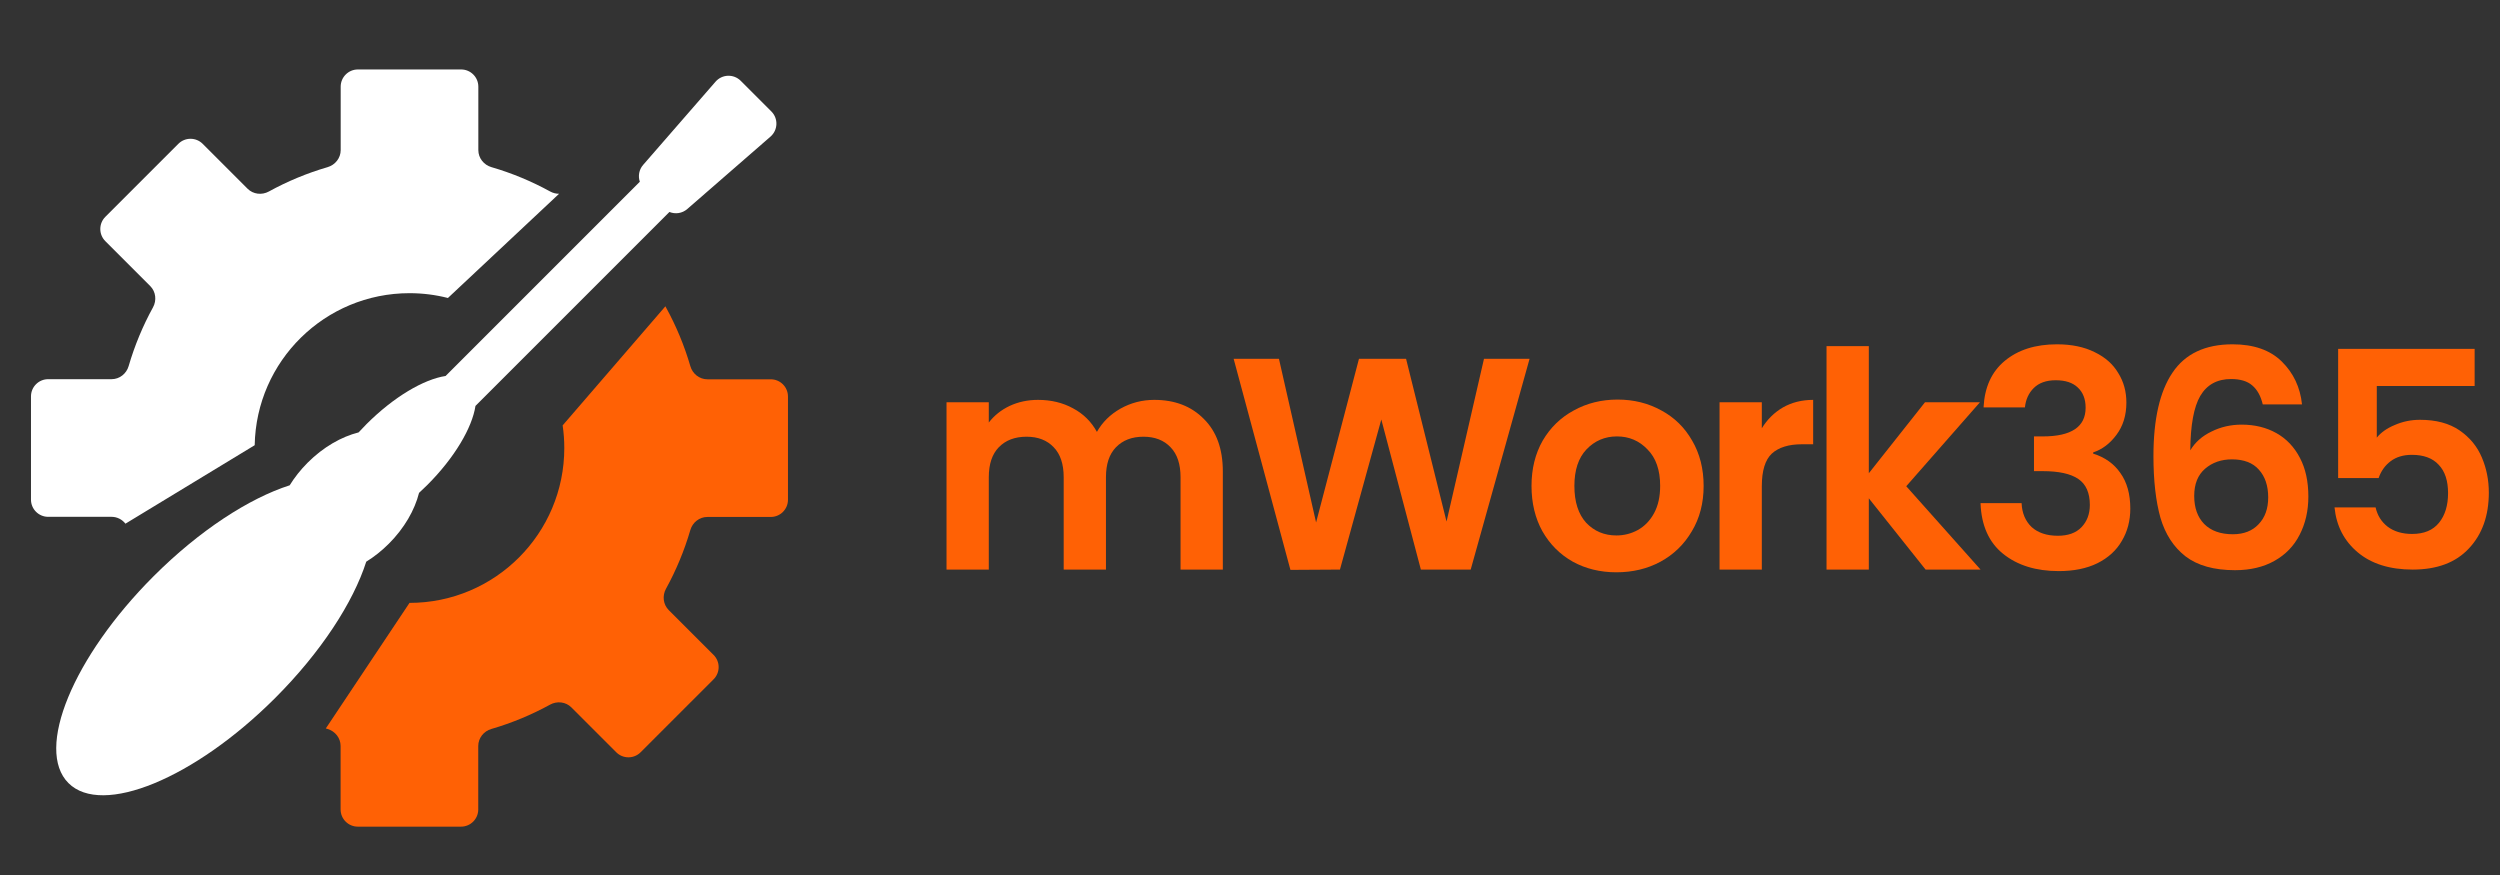
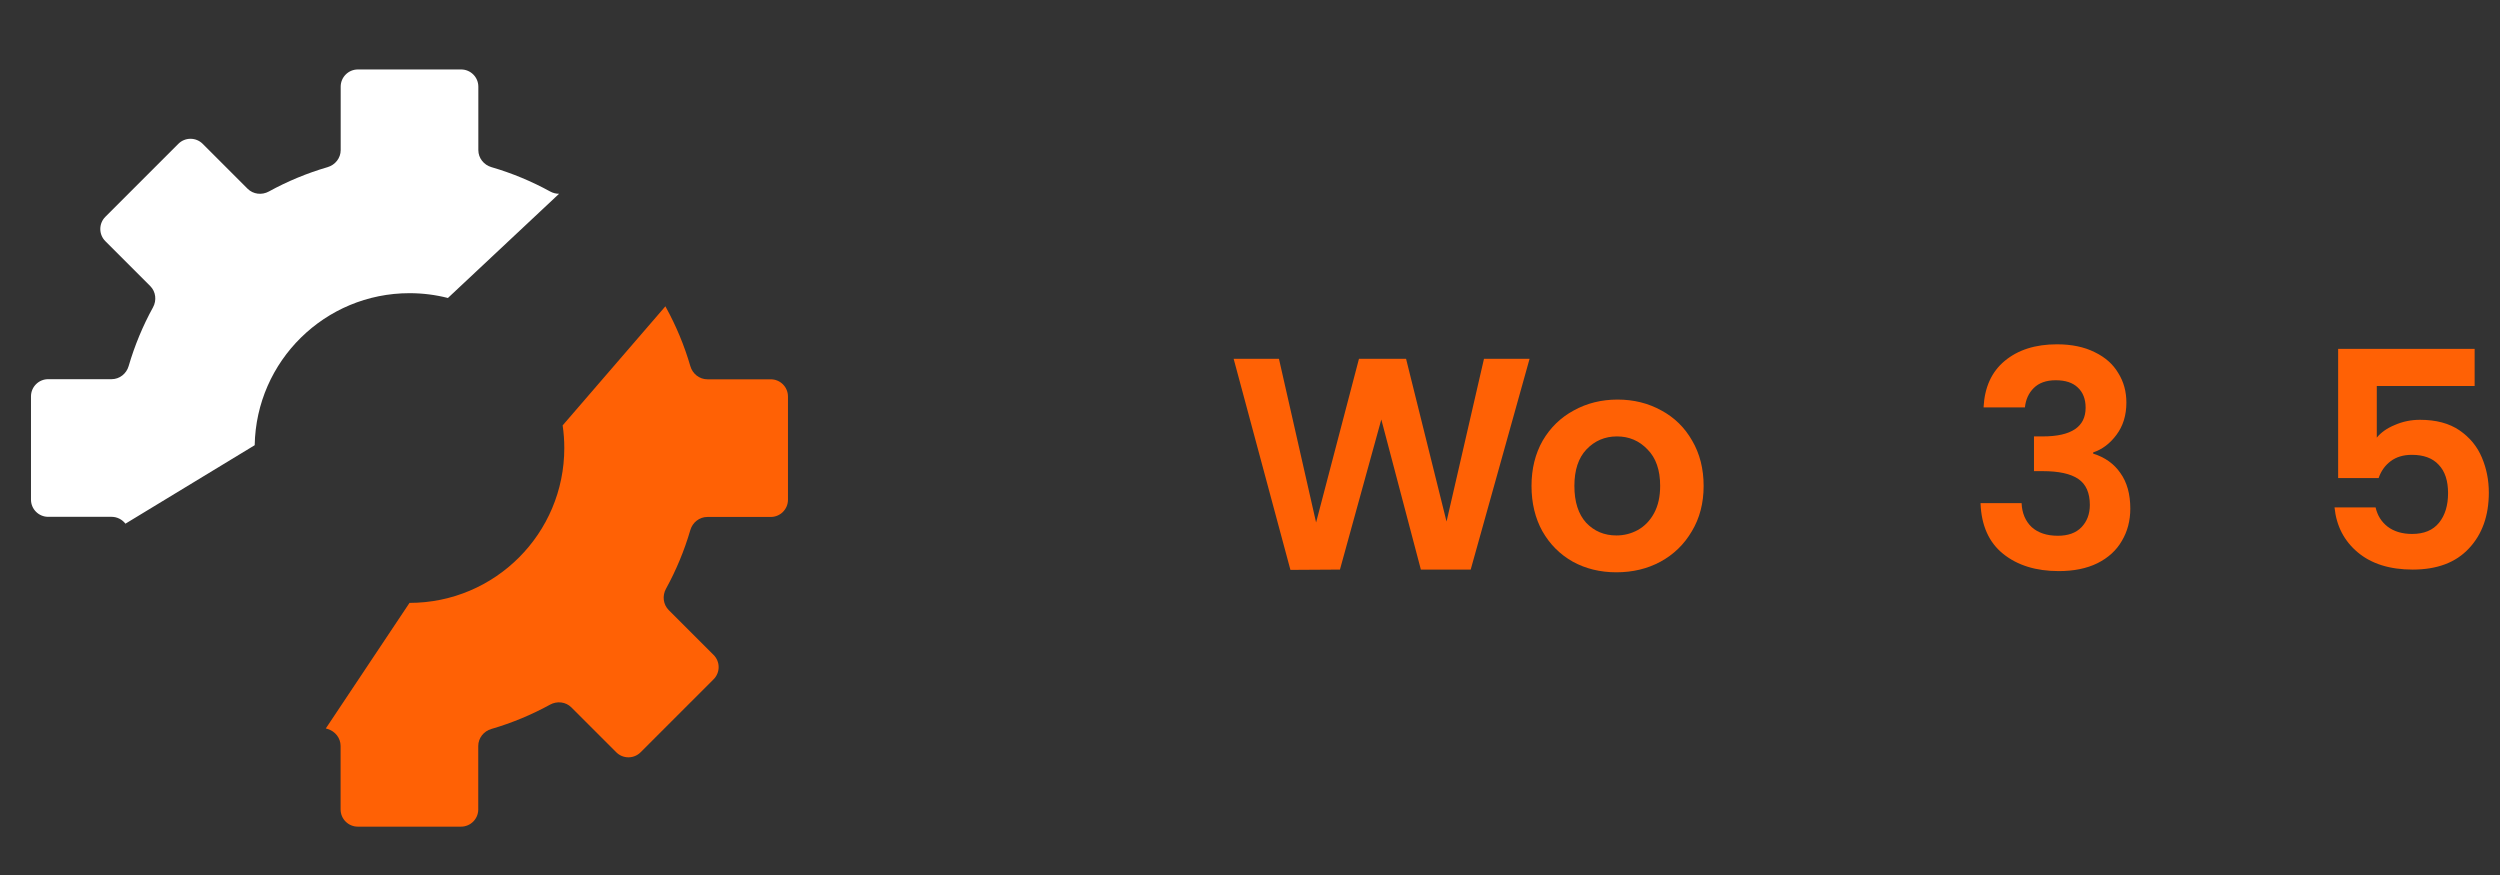
<svg xmlns="http://www.w3.org/2000/svg" width="320" height="112" viewBox="0 0 320 112" fill="none">
  <rect x="0" y="0" width="320" height="112" fill="#333333" stroke="none" />
  <path d="M316.753 49.406H304.23V56.016C304.771 55.346 305.544 54.804 306.549 54.392C307.554 53.954 308.624 53.735 309.757 53.735C311.819 53.735 313.507 54.186 314.821 55.088C316.135 55.99 317.088 57.149 317.681 58.566C318.274 59.958 318.57 61.453 318.57 63.05C318.57 66.013 317.72 68.397 316.019 70.201C314.344 72.004 311.948 72.906 308.83 72.906C305.892 72.906 303.547 72.172 301.795 70.703C300.043 69.234 299.051 67.315 298.819 64.944H304.075C304.307 65.975 304.823 66.799 305.622 67.418C306.446 68.036 307.49 68.345 308.752 68.345C310.273 68.345 311.419 67.869 312.192 66.915C312.965 65.962 313.352 64.699 313.352 63.127C313.352 61.53 312.953 60.319 312.154 59.494C311.381 58.644 310.234 58.219 308.714 58.219C307.631 58.219 306.73 58.489 306.008 59.03C305.287 59.571 304.771 60.293 304.462 61.195H299.283V44.652H316.753V49.406Z" fill="#FF6105" />
-   <path d="M289.633 51.764C289.376 50.681 288.925 49.87 288.281 49.329C287.662 48.788 286.76 48.517 285.575 48.517C283.797 48.517 282.483 49.239 281.632 50.681C280.808 52.099 280.383 54.418 280.357 57.639C280.975 56.608 281.877 55.809 283.063 55.242C284.248 54.65 285.536 54.353 286.928 54.353C288.603 54.353 290.084 54.714 291.373 55.436C292.661 56.157 293.666 57.214 294.388 58.605C295.109 59.971 295.47 61.62 295.47 63.553C295.47 65.382 295.096 67.018 294.349 68.461C293.627 69.879 292.558 70.987 291.141 71.785C289.724 72.584 288.036 72.984 286.077 72.984C283.398 72.984 281.285 72.391 279.738 71.206C278.218 70.02 277.149 68.371 276.53 66.258C275.938 64.119 275.641 61.491 275.641 58.373C275.641 53.658 276.453 50.102 278.076 47.705C279.7 45.283 282.264 44.072 285.768 44.072C288.474 44.072 290.574 44.806 292.068 46.275C293.563 47.744 294.426 49.574 294.658 51.764H289.633ZM285.691 58.798C284.325 58.798 283.178 59.198 282.251 59.996C281.323 60.795 280.859 61.955 280.859 63.475C280.859 64.996 281.285 66.194 282.135 67.07C283.011 67.946 284.235 68.384 285.807 68.384C287.198 68.384 288.293 67.959 289.092 67.109C289.917 66.258 290.329 65.112 290.329 63.669C290.329 62.174 289.93 60.989 289.131 60.112C288.358 59.236 287.211 58.798 285.691 58.798Z" fill="#FF6105" />
  <path d="M253.895 52.15C254.023 49.574 254.925 47.589 256.6 46.198C258.301 44.781 260.53 44.072 263.287 44.072C265.168 44.072 266.779 44.407 268.118 45.077C269.458 45.721 270.463 46.61 271.133 47.744C271.829 48.852 272.177 50.115 272.177 51.532C272.177 53.155 271.752 54.534 270.901 55.667C270.077 56.776 269.085 57.523 267.925 57.909V58.064C269.42 58.528 270.579 59.352 271.404 60.538C272.254 61.723 272.679 63.243 272.679 65.099C272.679 66.645 272.319 68.023 271.597 69.234C270.901 70.445 269.858 71.399 268.466 72.094C267.101 72.764 265.452 73.1 263.519 73.1C260.607 73.1 258.237 72.365 256.407 70.896C254.578 69.428 253.611 67.263 253.508 64.403H258.765C258.816 65.665 259.241 66.683 260.04 67.456C260.865 68.204 261.986 68.577 263.403 68.577C264.717 68.577 265.722 68.216 266.418 67.495C267.139 66.748 267.5 65.794 267.5 64.635C267.5 63.089 267.01 61.981 266.031 61.311C265.052 60.641 263.532 60.306 261.47 60.306H260.35V55.861H261.47C265.129 55.861 266.959 54.637 266.959 52.189C266.959 51.081 266.624 50.218 265.954 49.599C265.31 48.981 264.369 48.672 263.132 48.672C261.921 48.672 260.981 49.007 260.311 49.676C259.667 50.321 259.293 51.145 259.19 52.15H253.895Z" fill="#FF6105" />
-   <path d="M246.474 72.906L239.208 63.784V72.906H233.796V44.304H239.208V60.576L246.397 51.493H253.431L244 62.238L253.509 72.906H246.474Z" fill="#FF6105" />
-   <path d="M225.513 54.817C226.209 53.683 227.111 52.794 228.219 52.15C229.353 51.506 230.641 51.184 232.084 51.184V56.866H230.654C228.953 56.866 227.665 57.265 226.789 58.064C225.939 58.863 225.513 60.254 225.513 62.238V72.906H220.102V51.493H225.513V54.817Z" fill="#FF6105" />
  <path d="M206.895 73.254C204.834 73.254 202.978 72.803 201.329 71.901C199.68 70.974 198.379 69.672 197.425 67.997C196.498 66.323 196.034 64.39 196.034 62.2C196.034 60.009 196.511 58.077 197.464 56.402C198.443 54.727 199.77 53.439 201.445 52.537C203.12 51.609 204.988 51.145 207.05 51.145C209.111 51.145 210.979 51.609 212.654 52.537C214.329 53.439 215.643 54.727 216.597 56.402C217.576 58.077 218.065 60.009 218.065 62.2C218.065 64.39 217.563 66.323 216.558 67.997C215.579 69.672 214.239 70.974 212.538 71.901C210.863 72.803 208.982 73.254 206.895 73.254ZM206.895 68.538C207.874 68.538 208.789 68.307 209.639 67.843C210.515 67.353 211.211 66.632 211.727 65.678C212.242 64.725 212.5 63.565 212.5 62.2C212.5 60.164 211.958 58.605 210.876 57.523C209.82 56.415 208.518 55.861 206.972 55.861C205.426 55.861 204.125 56.415 203.069 57.523C202.038 58.605 201.522 60.164 201.522 62.2C201.522 64.235 202.025 65.807 203.03 66.915C204.061 67.997 205.349 68.538 206.895 68.538Z" fill="#FF6105" />
  <path d="M195.786 45.927L188.249 72.906H181.871L176.808 53.696L171.513 72.906L165.174 72.945L157.907 45.927H163.705L168.459 66.876L173.948 45.927H179.977L185.157 66.76L189.95 45.927H195.786Z" fill="#FF6105" />
-   <path d="M147.748 51.184C150.376 51.184 152.489 51.995 154.087 53.619C155.71 55.217 156.522 57.458 156.522 60.344V72.906H151.11V61.079C151.11 59.404 150.685 58.128 149.835 57.252C148.984 56.35 147.825 55.899 146.356 55.899C144.887 55.899 143.715 56.35 142.839 57.252C141.989 58.128 141.563 59.404 141.563 61.079V72.906H136.152V61.079C136.152 59.404 135.727 58.128 134.877 57.252C134.026 56.35 132.867 55.899 131.398 55.899C129.903 55.899 128.718 56.35 127.842 57.252C126.992 58.128 126.566 59.404 126.566 61.079V72.906H121.155V51.493H126.566V54.083C127.262 53.181 128.151 52.472 129.233 51.957C130.341 51.441 131.553 51.184 132.867 51.184C134.542 51.184 136.036 51.545 137.35 52.266C138.664 52.962 139.682 53.967 140.404 55.281C141.1 54.044 142.104 53.052 143.419 52.305C144.759 51.557 146.202 51.184 147.748 51.184Z" fill="#FF6105" />
  <path fill-rule="evenodd" clip-rule="evenodd" d="M85.173 39.204L72.019 54.45C72.158 55.396 72.23 56.364 72.23 57.349C72.23 68.293 63.36 77.166 52.416 77.17L52.416 77.17L41.703 93.241C41.775 93.262 41.848 93.284 41.921 93.305C42.898 93.59 43.597 94.468 43.597 95.485V103.608C43.597 104.825 44.583 105.811 45.799 105.811H59.013C60.23 105.811 61.216 104.825 61.216 103.608V95.489C61.216 94.471 61.915 93.593 62.892 93.308C65.531 92.54 68.049 91.49 70.412 90.192C71.304 89.702 72.419 89.829 73.138 90.548L78.882 96.292C79.742 97.152 81.137 97.152 81.997 96.292L91.341 86.948C92.201 86.088 92.201 84.694 91.341 83.833L85.6 78.093C84.88 77.373 84.753 76.257 85.244 75.365C86.543 73.002 87.594 70.484 88.363 67.845C88.647 66.869 89.526 66.17 90.543 66.17H98.658C99.874 66.17 100.86 65.184 100.86 63.967V50.753C100.86 49.537 99.874 48.551 98.658 48.551H90.546C89.529 48.551 88.65 47.851 88.366 46.874C87.597 44.233 86.546 41.712 85.246 39.347C85.22 39.3 85.196 39.252 85.173 39.204Z" fill="#FF6105" />
  <path fill-rule="evenodd" clip-rule="evenodd" d="M71.561 24.804C71.172 24.804 70.779 24.707 70.422 24.511C68.059 23.213 65.541 22.162 62.903 21.394C61.926 21.11 61.227 20.231 61.227 19.214V11.093C61.227 9.877 60.24 8.891 59.024 8.891H45.81C44.594 8.891 43.608 9.877 43.608 11.093V19.215C43.608 20.232 42.908 21.11 41.932 21.395C39.294 22.163 36.776 23.214 34.414 24.512C33.523 25.002 32.407 24.875 31.688 24.155L25.943 18.41C25.082 17.55 23.688 17.55 22.828 18.41L13.484 27.754C12.624 28.614 12.624 30.009 13.484 30.869L19.229 36.614C19.948 37.333 20.075 38.449 19.585 39.34C18.286 41.703 17.235 44.221 16.467 46.859C16.183 47.836 15.304 48.535 14.287 48.535H6.169C4.952 48.535 3.966 49.521 3.966 50.737V63.952C3.966 65.168 4.952 66.154 6.169 66.154H14.286C14.995 66.154 15.637 66.494 16.057 67.031L32.601 56.986C32.794 46.206 41.593 37.527 52.419 37.527C54.116 37.527 55.763 37.74 57.334 38.142L71.561 24.804Z" fill="white" />
-   <path fill-rule="evenodd" clip-rule="evenodd" d="M94.81 10.341C93.907 9.439 92.429 9.49 91.591 10.453L82.322 21.106C81.79 21.716 81.653 22.541 81.898 23.262L57.035 48.126C54.248 48.547 50.406 50.794 46.915 54.285C46.564 54.636 46.226 54.99 45.901 55.346C43.701 55.902 41.381 57.221 39.386 59.216C38.473 60.13 37.701 61.111 37.08 62.118C31.891 63.781 25.528 67.891 19.661 73.758C9.34 84.079 4.459 95.932 8.76 100.233C13.06 104.533 24.913 99.652 35.234 89.331C41.107 83.458 45.219 77.089 46.879 71.897C47.882 71.277 48.859 70.508 49.768 69.598C51.762 67.605 53.081 65.287 53.637 63.089C53.994 62.763 54.35 62.424 54.702 62.072C58.191 58.583 60.437 54.743 60.86 51.957L85.687 27.131C86.436 27.439 87.324 27.318 87.971 26.755L98.624 17.486C99.587 16.648 99.638 15.169 98.736 14.267L94.81 10.341Z" fill="white" />
</svg>